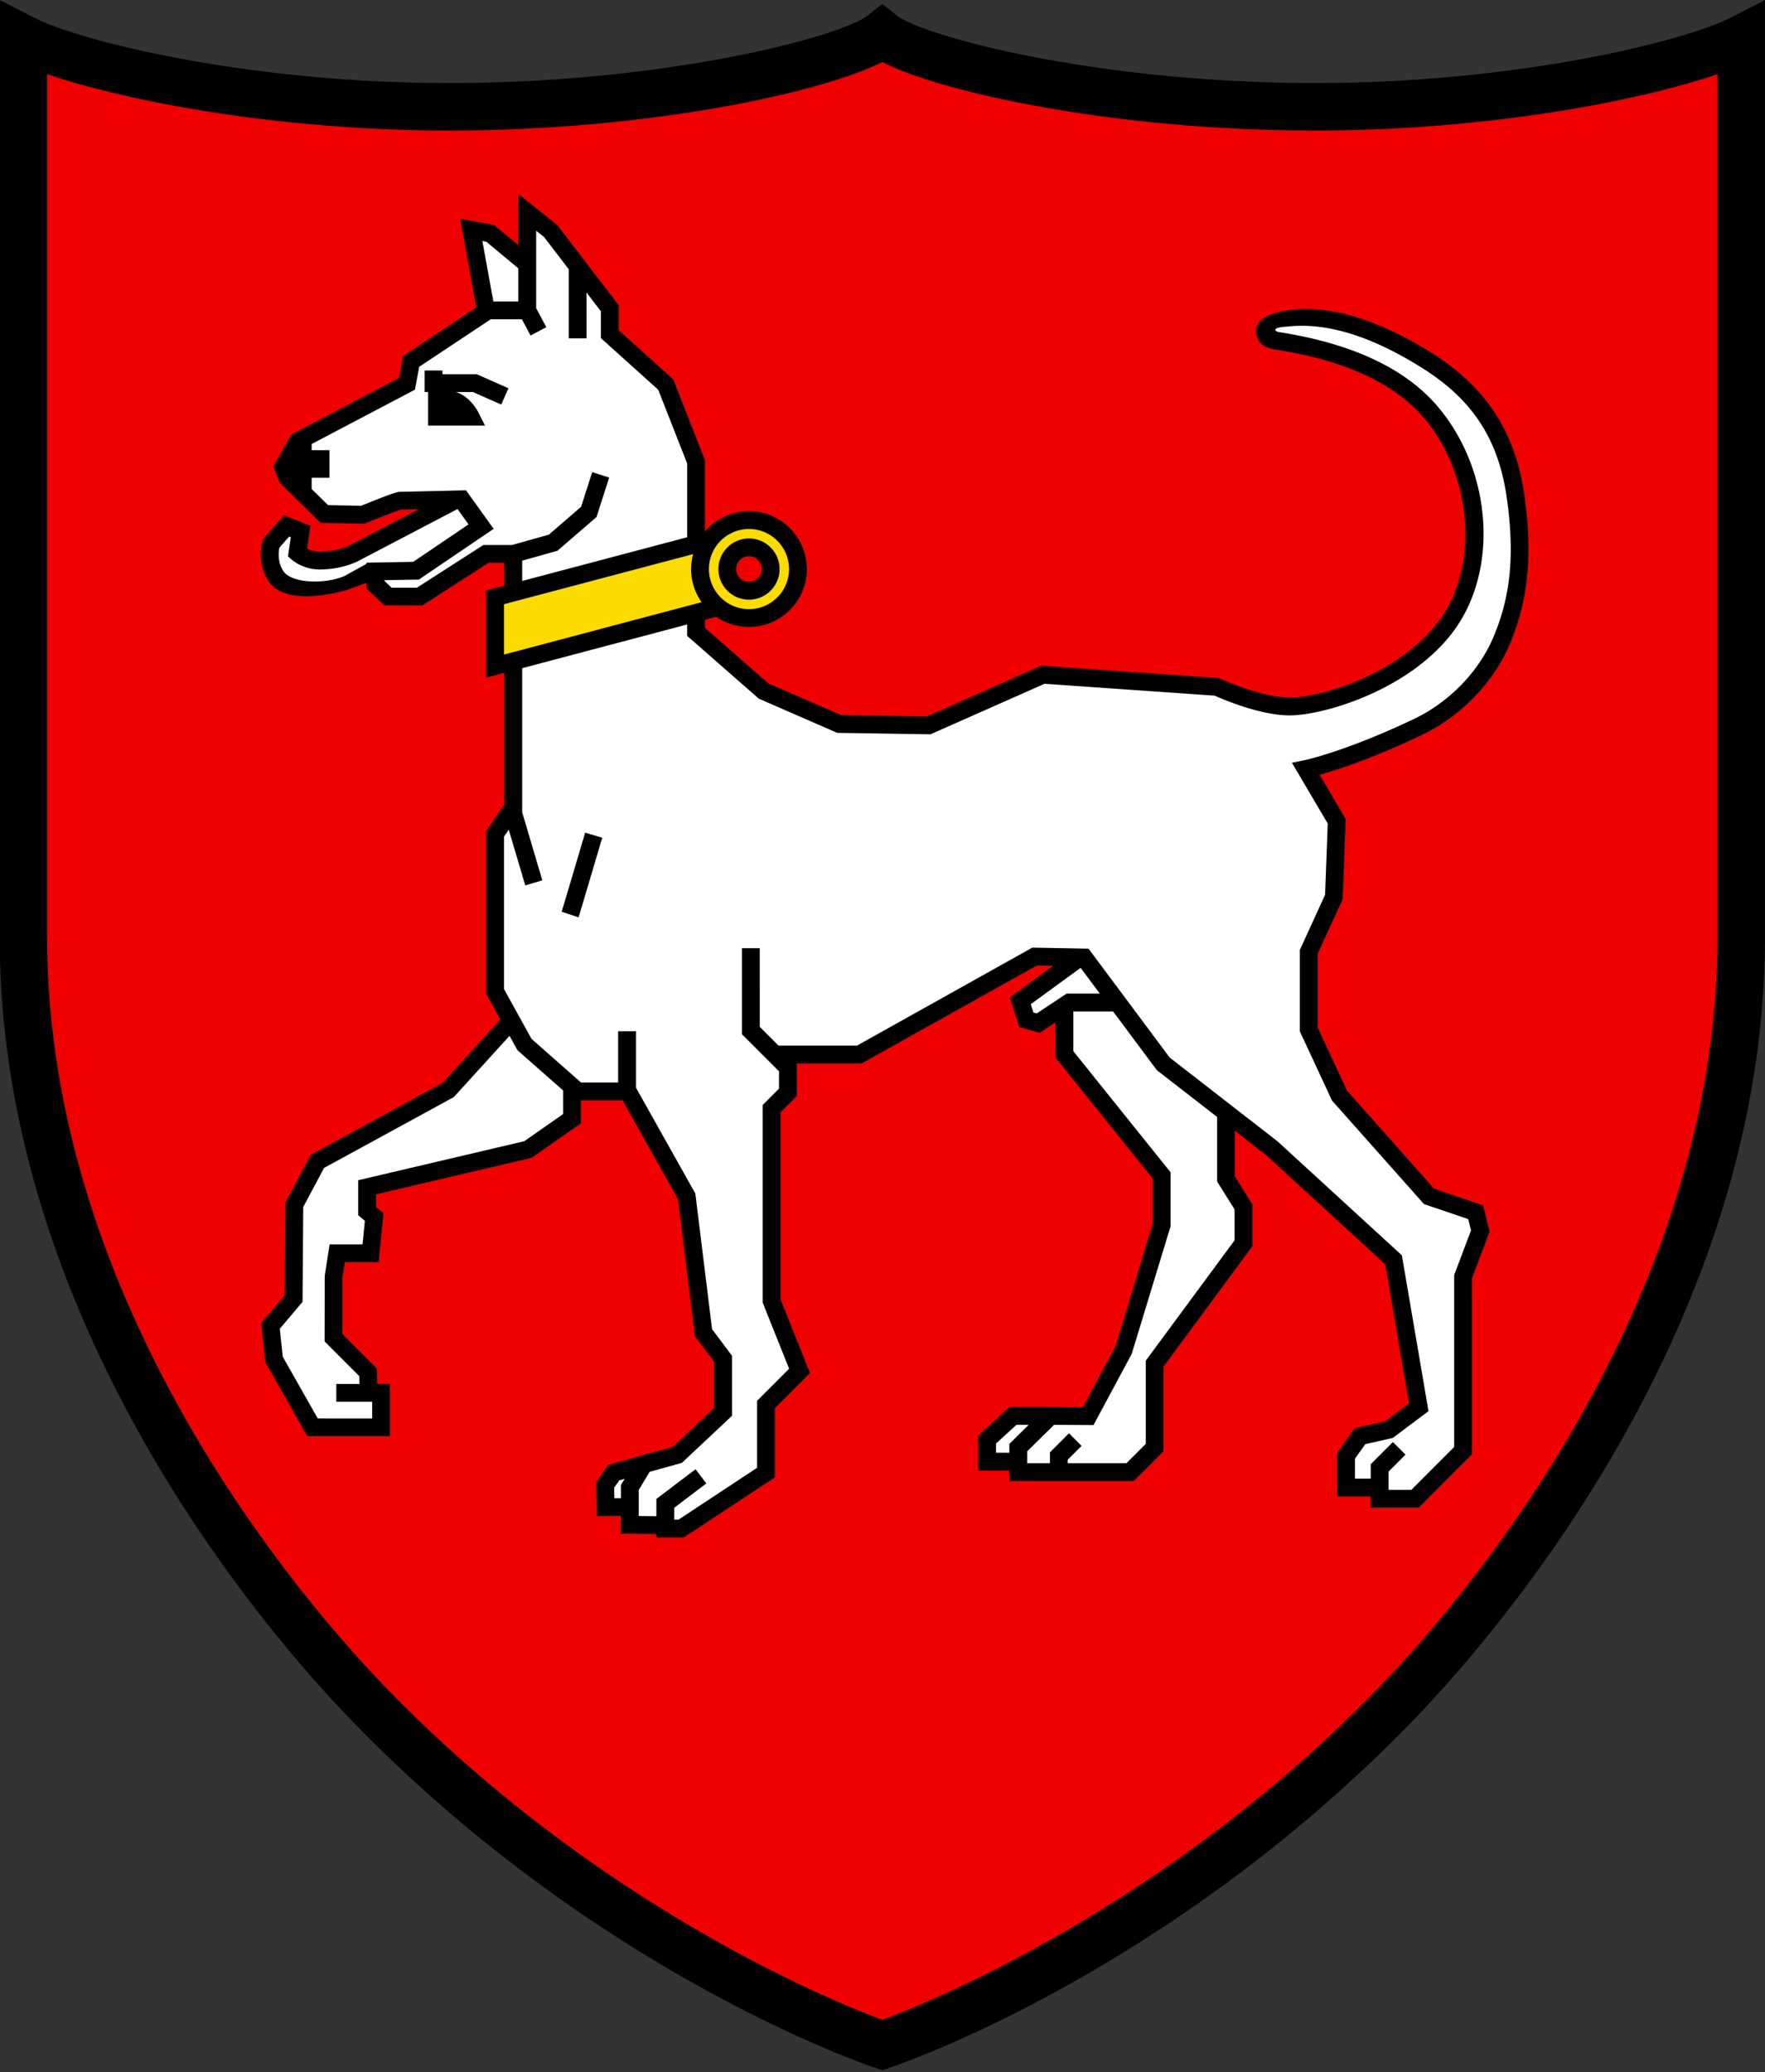
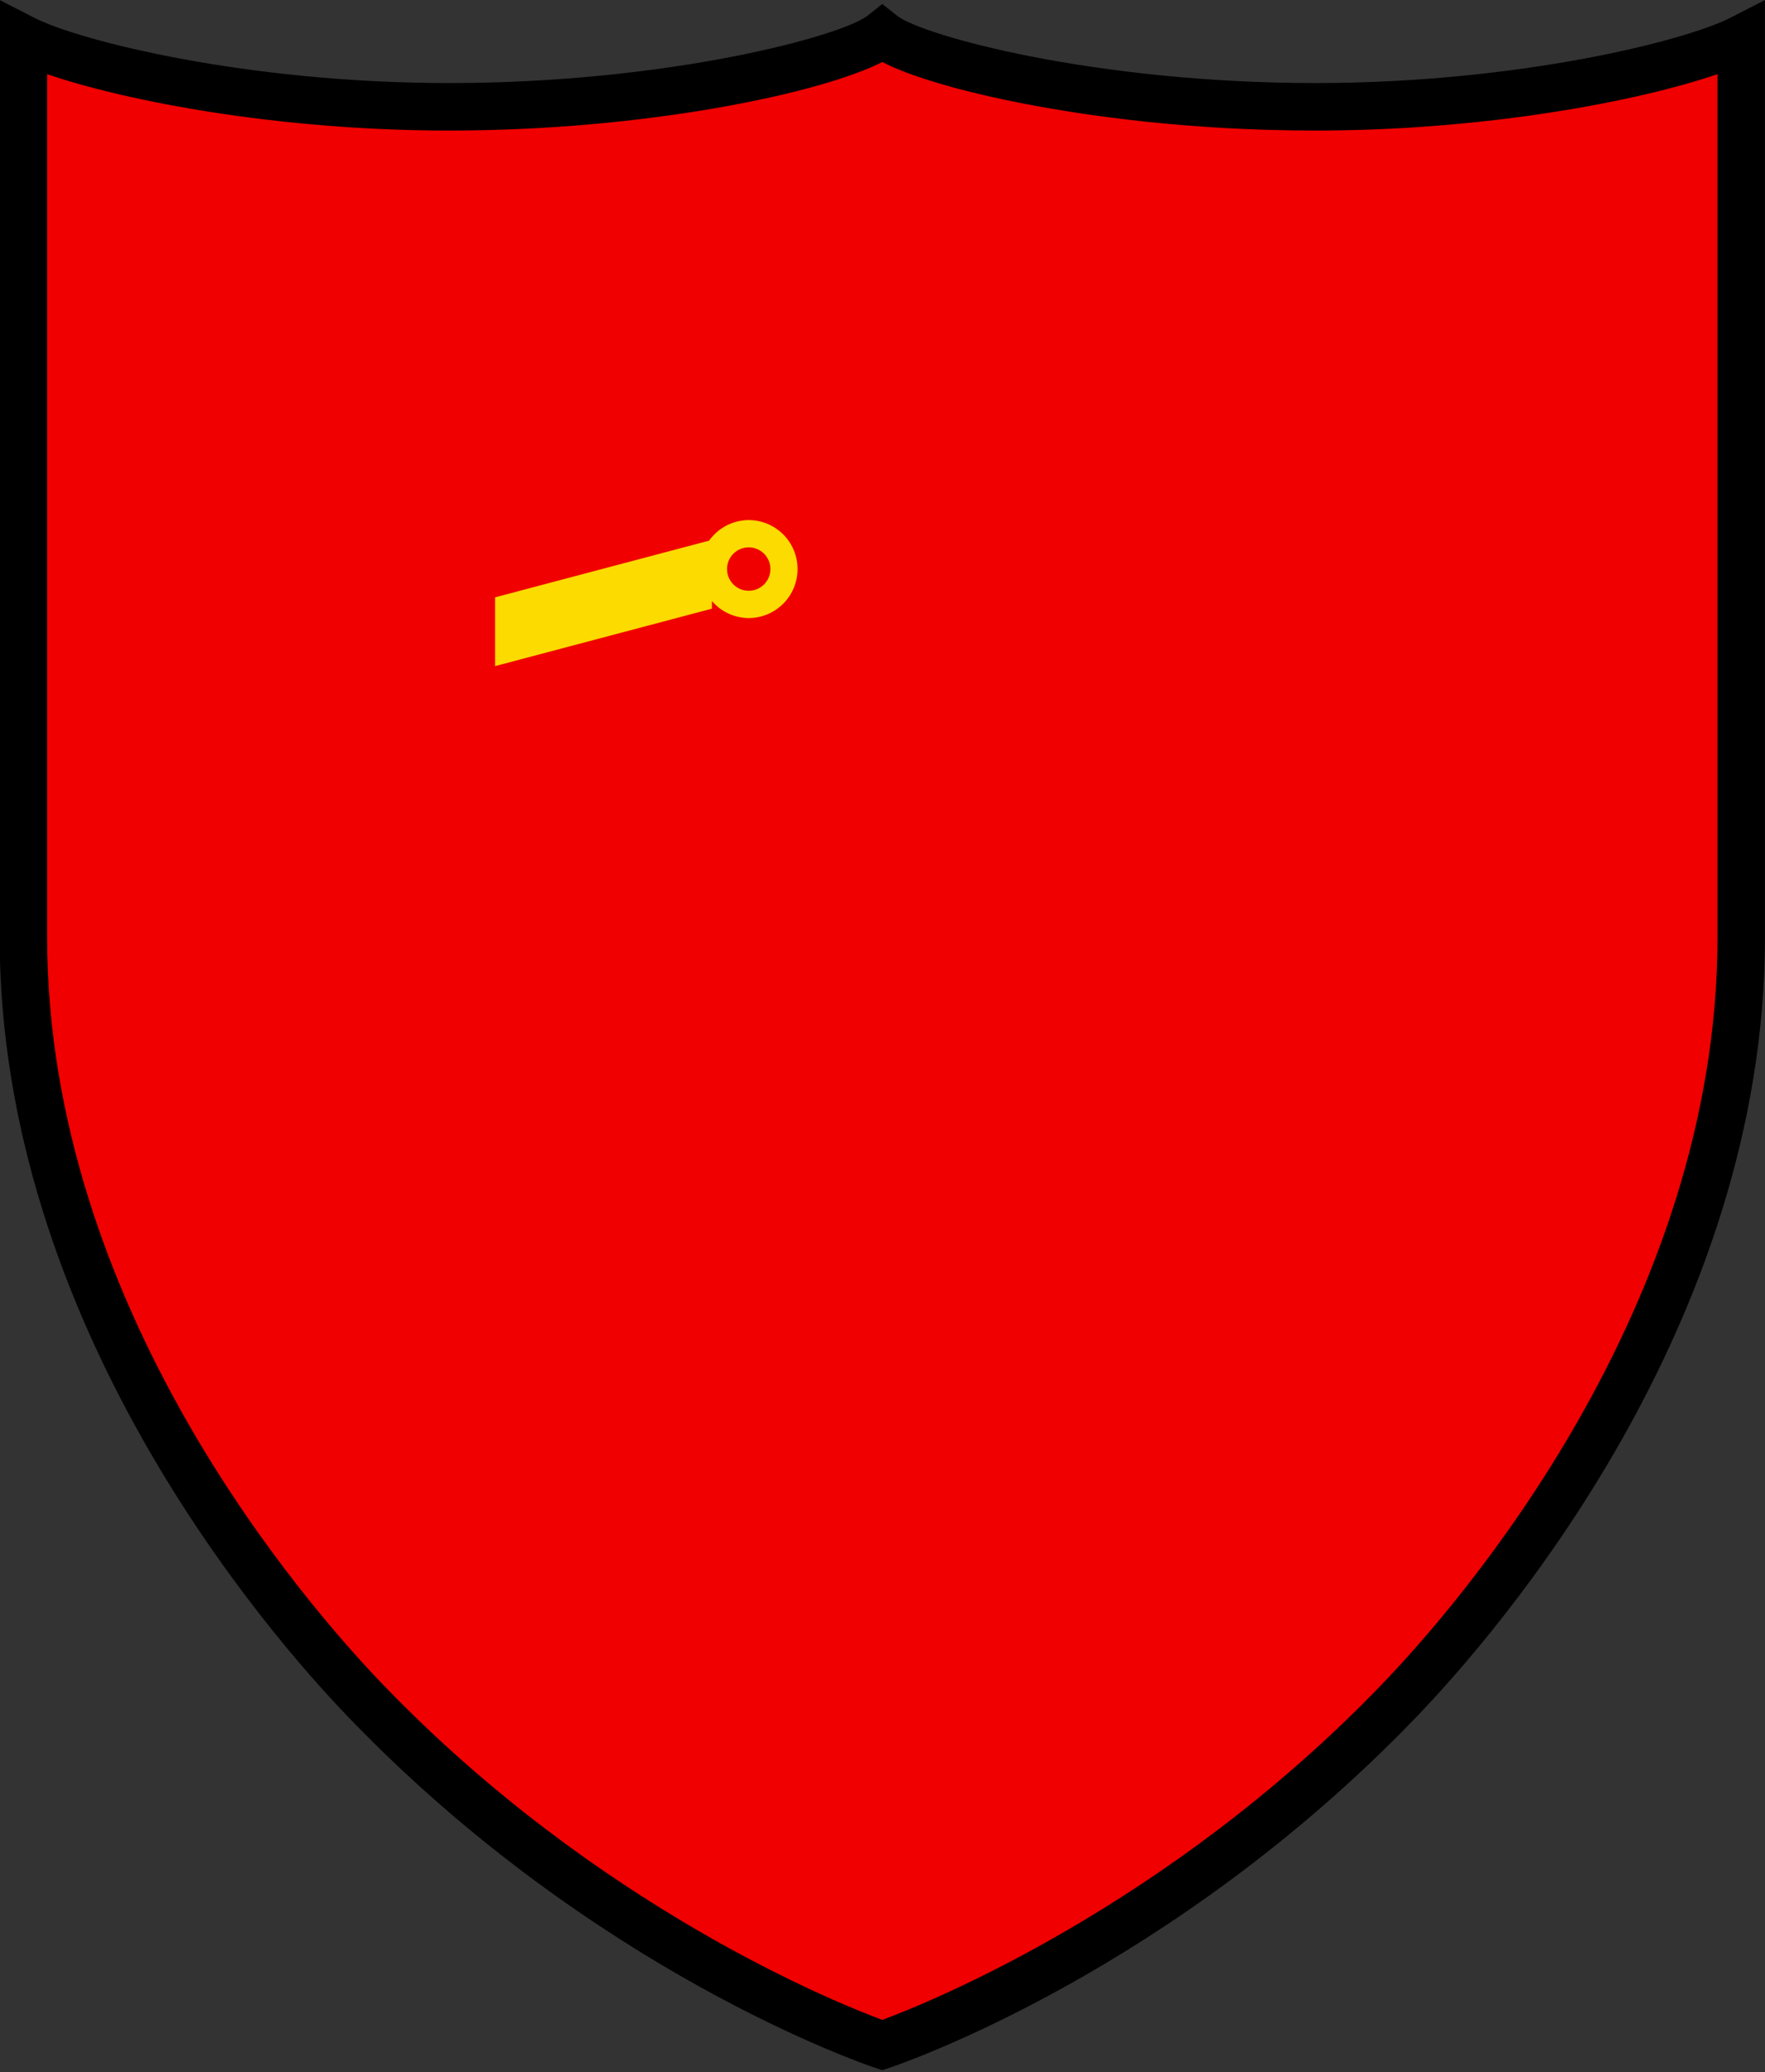
<svg xmlns="http://www.w3.org/2000/svg" width="600" height="704">
  <rect width="100%" height="100%" fill="#333333" stroke="none" />
  <g stroke-width="2">
    <path d="M447.19 36.283c-74.196 0-135.71-15.537-147.25-24.638-11.527 9.101-73.048 24.638-147.25 24.638-69.879 0-128.52-14.752-144.74-23.072v305.14c0 101.16 57.226 198.16 116.65 259.78 82.663 85.723 175.33 116.65 175.33 116.65s92.673-30.926 175.33-116.65c59.422-61.622 116.65-158.62 116.65-259.78V13.211c-16.225 8.32-74.864 23.072-144.74 23.072" fill="#f00000" />
    <path d="M16.023 25.197v293.15c0 125.78 87.553 226.36 114.39 254.19 72.801 75.493 154.18 108 169.52 113.68 15.349-5.69 96.864-38.32 169.53-113.68 26.835-27.828 114.39-128.4 114.39-254.19V25.197c-26.147 8.984-78.147 19.159-136.67 19.159-42.656 0-77.191-4.922-98.648-9.05-21.629-4.164-39.056-9.302-48.618-14.234-20.745 10.584-80.282 23.284-147.23 23.284-58.526 0-110.52-10.175-136.67-19.159zm283.91 678.11-2.555-.854c-3.86-1.287-95.506-32.544-178.59-118.7C90.893 554.825-.122 450.193-.122 318.363V.003l11.757 6.03c15.081 7.735 71.938 22.182 141.05 22.182 74.71 0 133.57-16.053 142.24-22.902l5-3.949 5.003 3.95c8.678 6.848 67.538 22.901 142.24 22.901 69.112 0 125.98-14.447 141.06-22.182l11.755-6.03v318.36c0 131.83-91.02 236.47-118.92 265.39-83.08 86.156-174.73 117.41-178.59 118.7z" />
-     <path d="M515.98 168.22c-2.96-20.414-12.514-35.099-30.064-46.214-19.393-12.28-33.584-14.859-42.075-14.859-7.444 0-11.47 1.895-12.201 2.276-.575.269-2.22 1.14-2.397 2.563-.176 1.377.109 3.788 4.005 4.494.4.073.945.16 1.62.267 23.87 3.808 41.156 12.02 51.385 24.41 16.693 20.22 18.814 52.077 4.728 71.01-14.023 18.853-41.611 27.008-52.589 27.008-10.088 0-23.794-6.31-24.371-6.579l-.145-.067-59.483-4.15-38.857 17.213-30.084-.472-25.407-11.055-22.6-19.797v-57.555l-10.433-26.563-18.893-17.004v-8.708l-20.23-26.42-9.495-7.563v17.508l-11.402-9.464-7.822-1.45 5.166 28.429-1.106.734-24.226 16.077-1.416 7.56-36.952 19.42-5.312 9.36 1.641 4.105 12.964 12.717 13.583.248.16-.067c3.943-1.608 10.4-4.169 12.024-4.62l.25-.071.261-.004c.908-.015 3.634-.075 6.823-.148l.983 3.806-22.947 12.007-.12.07c-.15.094-4.859 2.927-12.333 2.927-2.3 0-4.182-.747-5.354-1.372l-1.255-.668 1.111-7.523-5.916-2.365-5.736 6.516-.054.167c-.08.256-1.978 6.403 1.731 11.84 1.802 2.793 5.48 4.188 10.956 4.188 6.109 0 12.267-1.77 13.581-2.172l6.4-2.381 2.722-1.011v4.18l4.782 4.516h11.277l22.087-14.182.499-.321h8.193v84.978l-6.181 9.034v53.97l5.323 9.631-.972 1.068-19.74 21.694-.228.252-.299.161-44.26 24.141-8.06 15.143-.233 31.033-.006.729-7.88 9.315 1.245 11.941 13.402 23.639h24.624v-13.381h-4.295l-.11-6.472-11.172-11.17-.592-.591V433.97l.024-.155 1.124-7.199h11.373l1.348-13.517-1.733-1.448-.723-.606v-7.03l1.556-.368 52.64-12.358 15.468-10.802v-8.873h17.647l19.508 34.748.194.347 5.713 46.341 6.22 8.294.405.539v17.429l-.637.597-14.12 13.258-.364.34-.478.132-10.746 2.985-.21.056-.254.071-.62.178-9.335 2.625-3.305 4.597.137 8.694h8.23v6.013l10.051.113 1.996.022v1.143h6.476l29.433-19.407v-23.245l11.557-11.557-9.511-23.778-.143-.362V376.99l5.547-5.55v-9.088l-3.265-3.26h26.9l59.115-33.015.476-.267.545.01 6.123.115 6.003.116-4.853 3.533-13.84 10.084 2.336 7.416 4.843 1.423 4.807-3.186 3.134-2.077v15.23l33.049 41.135v16.461l-.087.285-12.635 41.645-.058.193-.095.176-11.753 21.893-1.215-.008-10.068-.063-.617-.004h-.404l-.708-.004-.499.004h-11.872l-9.309 8.51v8.696h10.578v3.566h39.224l8.813-8.811v-28.603l.393-.535 29.8-40.36V409.77l-5.636-9.02-.307-.49V379.67l3.255 2.527 10.76 8.346.067.053.06.054 40.725 37.303.509.468.115.682 8.31 48.622-.987.741-8.265 6.2-.345.26-.42.095-9.543 2.155-5.094 7.131v11.882h11.412v3.804h13.226l16.818-16.814v-59.319l.13-.345 5.773-15.29-1.76-7.035-15.569-5.295-.504-.171-.351-.398-29.657-33.364-.196-.22-.127-.268-10.02-21.556-.187-.406V323.57l.184-.4 8.37-18.29.967-26.09-9.985-16.94 2.545-.697c5.597-1.535 17.528-5.317 34.534-13.416 12.816-6.1 23.637-17.284 28.944-29.913 6.114-14.55 7.561-29.848 4.695-49.604" fill="#fff" />
-     <path d="m443.35 258.29-4.165.846 12.169 20.646-.898 24.194-8.583 18.757v27.64l10.932 23.519 30.73 34.568.53.599 15.047 5.115.954 3.823-5.727 15.167v58.42l-14.55 14.553h-7.767v-6.184l5.77-5.77-4.28-4.28-7.544 7.544v4.886h-5.358v-6.78l3.522-4.93 9.33-2.108 12.143-9.107-9.047-52.934-42.293-38.744-36.637-28.44-27.59-36.998-19.1-.361-59.628 33.303h-26.648l-6.39-6.391V322.12h-6.055v29.229l12.602 12.604v5.892l-5.547 5.548v67.143l8.984 22.464-10.887 10.887v22.767l-26.73 17.623h-1.453v-4.03l10.925-8.284-3.657-4.823-13.323 10.1v5.868l-5.993-.064v-8.851l3.703-6.171 10.966-3.043 17.034-15.991v-20.39l-6.78-9.039-5.682-46.075-20.192-35.973v-19.177h-6.054v17.42h-12.63l-16.82-14.827-9.354-16.927v-51.78l1.616-2.365 5.613 18.933 5.801-1.721-6.849-23.118v-85.476l11.993-3.366 13.28-11.458 4.303-13.412-5.764-1.849-3.781 11.79-10.972 9.464-12.504 3.511h-9.743l-22.587 14.503h-8.61l-2.453-2.32v-.239l11.714-.202 25.433-17.228-9.404-13.099-1.598.039c-8.008.19-20.168.474-20.852.474-.642 0-1.516 0-13.167 4.744l-11.25-.204-5.604-5.499v-3.806h6.064v-9.381h-6.064v-2.083l35.105-18.455 1.46-7.79 24.328-16.143h10.586l2.948 5.529 5.342-2.85-3.45-6.463V78.389l2.649 2.084 8.419 10.994v23.48h6.054V99.372l4.881 6.375v9.12l19.492 17.542 9.834 25.035v58.576l24.37 21.346 26.667 11.604 31.7.496 38.759-17.167 57.83 4.034c2.762 1.24 15.51 6.704 25.483 6.704 11.632 0 40.856-8.627 55.685-28.565 15.34-20.618 13.21-53.903-4.847-75.776-10.847-13.137-28.932-21.804-53.755-25.764-.642-.101-2.05-.27-1.926-.932.19-.884 2.96-.933 6.054-1.23 8.006-.492 22.287.594 44.247 14.498 16.751 10.609 25.481 24.026 28.306 43.504 2.797 19.28 1.474 33.5-4.433 47.554-4.95 11.779-15.06 22.218-27.041 27.923-23.36 11.123-37.206 14.007-37.341 14.035zm-23.669 152.59v10.502l-30.195 40.893v28.276l-6.548 6.548h-19.97v-1.188l4.7-4.7-4.28-4.28-6.474 6.473v3.695h-7.737v-4.027l9.143-9.013 13.412.085 12.986-24.196 13.2-43.302V398.25l-33.049-41.135v-13.5h13.52l14.632 19.625.246.33 20.473 15.885v21.917zm-81.085 82.653v-3.128l6.946-6.355h4.161l-6.58 6.486v2.997zm13.831-149.24-1.14-.335-.884-2.805 16.947-12.346 6.522 8.748h-11.279zm-143.58 164.69-.056-3.612 1.77-2.464 1.79-.503-1.268 2.111v4.468zm-30.627-121.28-56.456 13.256v11.896l2.272 1.899-.797 8.003h-11.186l-1.667 10.683-.036 22.287 11.791 11.791.044 2.652h-7.858v6.054h12.191v5.656H108.01l-11.896-20.977-.99-9.5 7.722-9.124.238-32.213 7.072-13.284 44.11-24.063 18.938-20.808 2.688 4.864 15.537 13.696v8.005zm-61.246-191.94c-7.483 3.027-18.152 2.103-20.592-1.679-2.123-3.114-1.675-6.698-1.406-8.022l3.331-3.785.553.22-.962 6.514 1.237 1.087c.389.345 3.987 3.37 9.488 3.37 8.1 0 13.408-2.934 14.324-3.479l32.585-17.052 3.742 5.211-18.792 12.73-15.864.272v.372zm48.337-113.64 10.899 9.05v11.245h-8.496l-3.735-20.541zm348 136.56c6.276-14.937 7.77-30.595 4.843-50.767-3.057-21.096-12.927-36.27-31.057-47.75-35.478-22.464-54.567-13.66-56.458-12.681-.878.412-3.247 1.744-3.568 4.238-.349 2.775.987 6.052 5.792 6.926.408.074.969.163 1.665.274 23.324 3.72 40.16 11.672 50.04 23.64 16.09 19.49 18.18 50.132 4.66 68.308-13.563 18.233-40.223 26.123-50.83 26.123-9.656 0-23.31-6.31-23.446-6.375l-.509-.238-60.435-4.216-38.913 17.238-29.164-.456-24.69-10.746-21.597-18.915v-56.978l-10.774-27.433-18.551-16.695v-8.473L189.487 76.5l-13.278-10.58v17.385l-8.248-6.847-11.509-2.13 5.48 30.134-24.903 16.525-1.392 7.426-36.58 19.228-6.151 10.837 2.204 5.509 13.916 13.654 14.905.27.575-.236c4.744-1.935 10.425-4.153 11.769-4.534.861-.014 3.23-.067 6.072-.131l-22.289 11.664-.202.115c-.042.026-4.347 2.631-11.234 2.631a9.248 9.248 0 0 1-4.213-1.055l1.136-7.709-8.958-3.582-7.061 8.022-.194.603c-.095.3-2.3 7.424 2.004 13.739 2.567 3.977 7.67 5.144 12.778 5.142 6.492 0 12.988-1.885 14.281-2.283l6.221-2.312v1.97l6.103 5.765h12.79l22.587-14.503h5.358v82.106l-6.181 9.034v55.212l4.837 8.753-19.635 21.578-44.814 24.444-8.621 16.196-.236 31.509-7.971 9.422 1.388 13.323 14.26 25.148h28.09v-17.764h-4.33l-.09-5.203-11.748-11.747V434.15l.831-5.331h11.484l1.659-16.646-2.56-2.14v-4.272l52.915-12.423 16.747-11.698v-7.823h14.172l18.862 33.6 5.731 46.493 6.538 8.715v15.75l-14.035 13.176-10.705 2.973-.215.06-.937.26-.004.005-10.007 2.815-4.175 5.81.182 11.575h8.195v5.989l12.047.135v1.167h9.325l30.966-20.418v-23.518l11.938-11.936-10.036-25.09v-63.47l5.547-5.548v-10.907l-.159-.157h22.172l59.573-33.273 5.56.105-14.697 10.705 3.16 10.034 6.942 2.044 5.39-3.574v11.918l33.049 41.133v15.367l-12.623 41.603-11.12 20.715-9.964-.063v-.006h-1.045l-1.26-.008-.006.008h-12.657l-10.647 9.74v11.851h10.58v3.566h42.324l10.094-10.096v-28.787l30.195-40.895v-14.229l-5.943-9.51v-15.487l10.473 8.129 40.677 37.258 8.074 47.245-8.15 6.112-10.322 2.331-5.988 8.387v14.774h11.412v3.804h16.328l18.097-18.1v-59.825l6.008-15.902-2.218-8.86-16.655-5.664-29.606-33.307-9.995-21.5v-24.98l8.536-18.653 1.007-27.164-8.857-15.026c5.848-1.616 17.793-5.446 34.679-13.488 13.289-6.328 24.511-17.932 30.022-31.045z" />
-     <path d="m190.94 309.75 2.878.942 2.871.955c.24-.723 6.734-22.654 8.034-27.043l-5.806-1.717a9277.1 9277.1 0 0 1-7.977 26.864m-40.542-182.62v-1.254h-6.054v7.308h1.19v11.412h19.337l-2.19-4.381c-.31-.62-2.952-5.617-7.717-7.031h5.798l9.638 4.26 2.448-5.538-10.81-4.776h-11.64" />
    <path d="m254.61 200.7a7.37 7.37 0 1 1 0-14.739 7.37 7.37 0 0 1 0 14.739zm0-24.014a16.604 16.604 0 0 0-13.537 6.984l-72.771 19.266v23.362l73.705-19.512v-2.605a16.592 16.592 0 0 0 12.602 5.792 16.644 16.644 0 0 0 0-33.287z" fill="#fcdb00" />
-     <path d="M254.61 206.95a13.632 13.632 0 0 1-13.617-13.617c0-7.507 6.109-13.615 13.617-13.615s13.617 6.109 13.617 13.615a13.632 13.632 0 0 1-13.617 13.617zm-83.281 15.42v-17.101l64.302-17.024a19.516 19.516 0 0 0-.692 5.087 19.554 19.554 0 0 0 3.562 11.254zm83.281-48.706a19.631 19.631 0 0 0-15.311 7.35l-74.024 19.597v29.626l78.202-20.703a19.544 19.544 0 0 0 11.133 3.47c10.847 0 19.671-8.824 19.671-19.67s-8.825-19.67-19.671-19.67z" />
-     <path d="m254.61 197.67a4.348 4.348 0 0 1-4.343-4.345c0-2.395 1.948-4.342 4.343-4.342s4.343 1.947 4.343 4.342a4.348 4.348 0 0 1-4.343 4.345zm0-14.741a10.409 10.409 0 0 0-10.397 10.397c0 5.733 4.664 10.399 10.397 10.399s10.397-4.666 10.397-10.399a10.409 10.409 0 0 0-10.397-10.397z" />
  </g>
</svg>